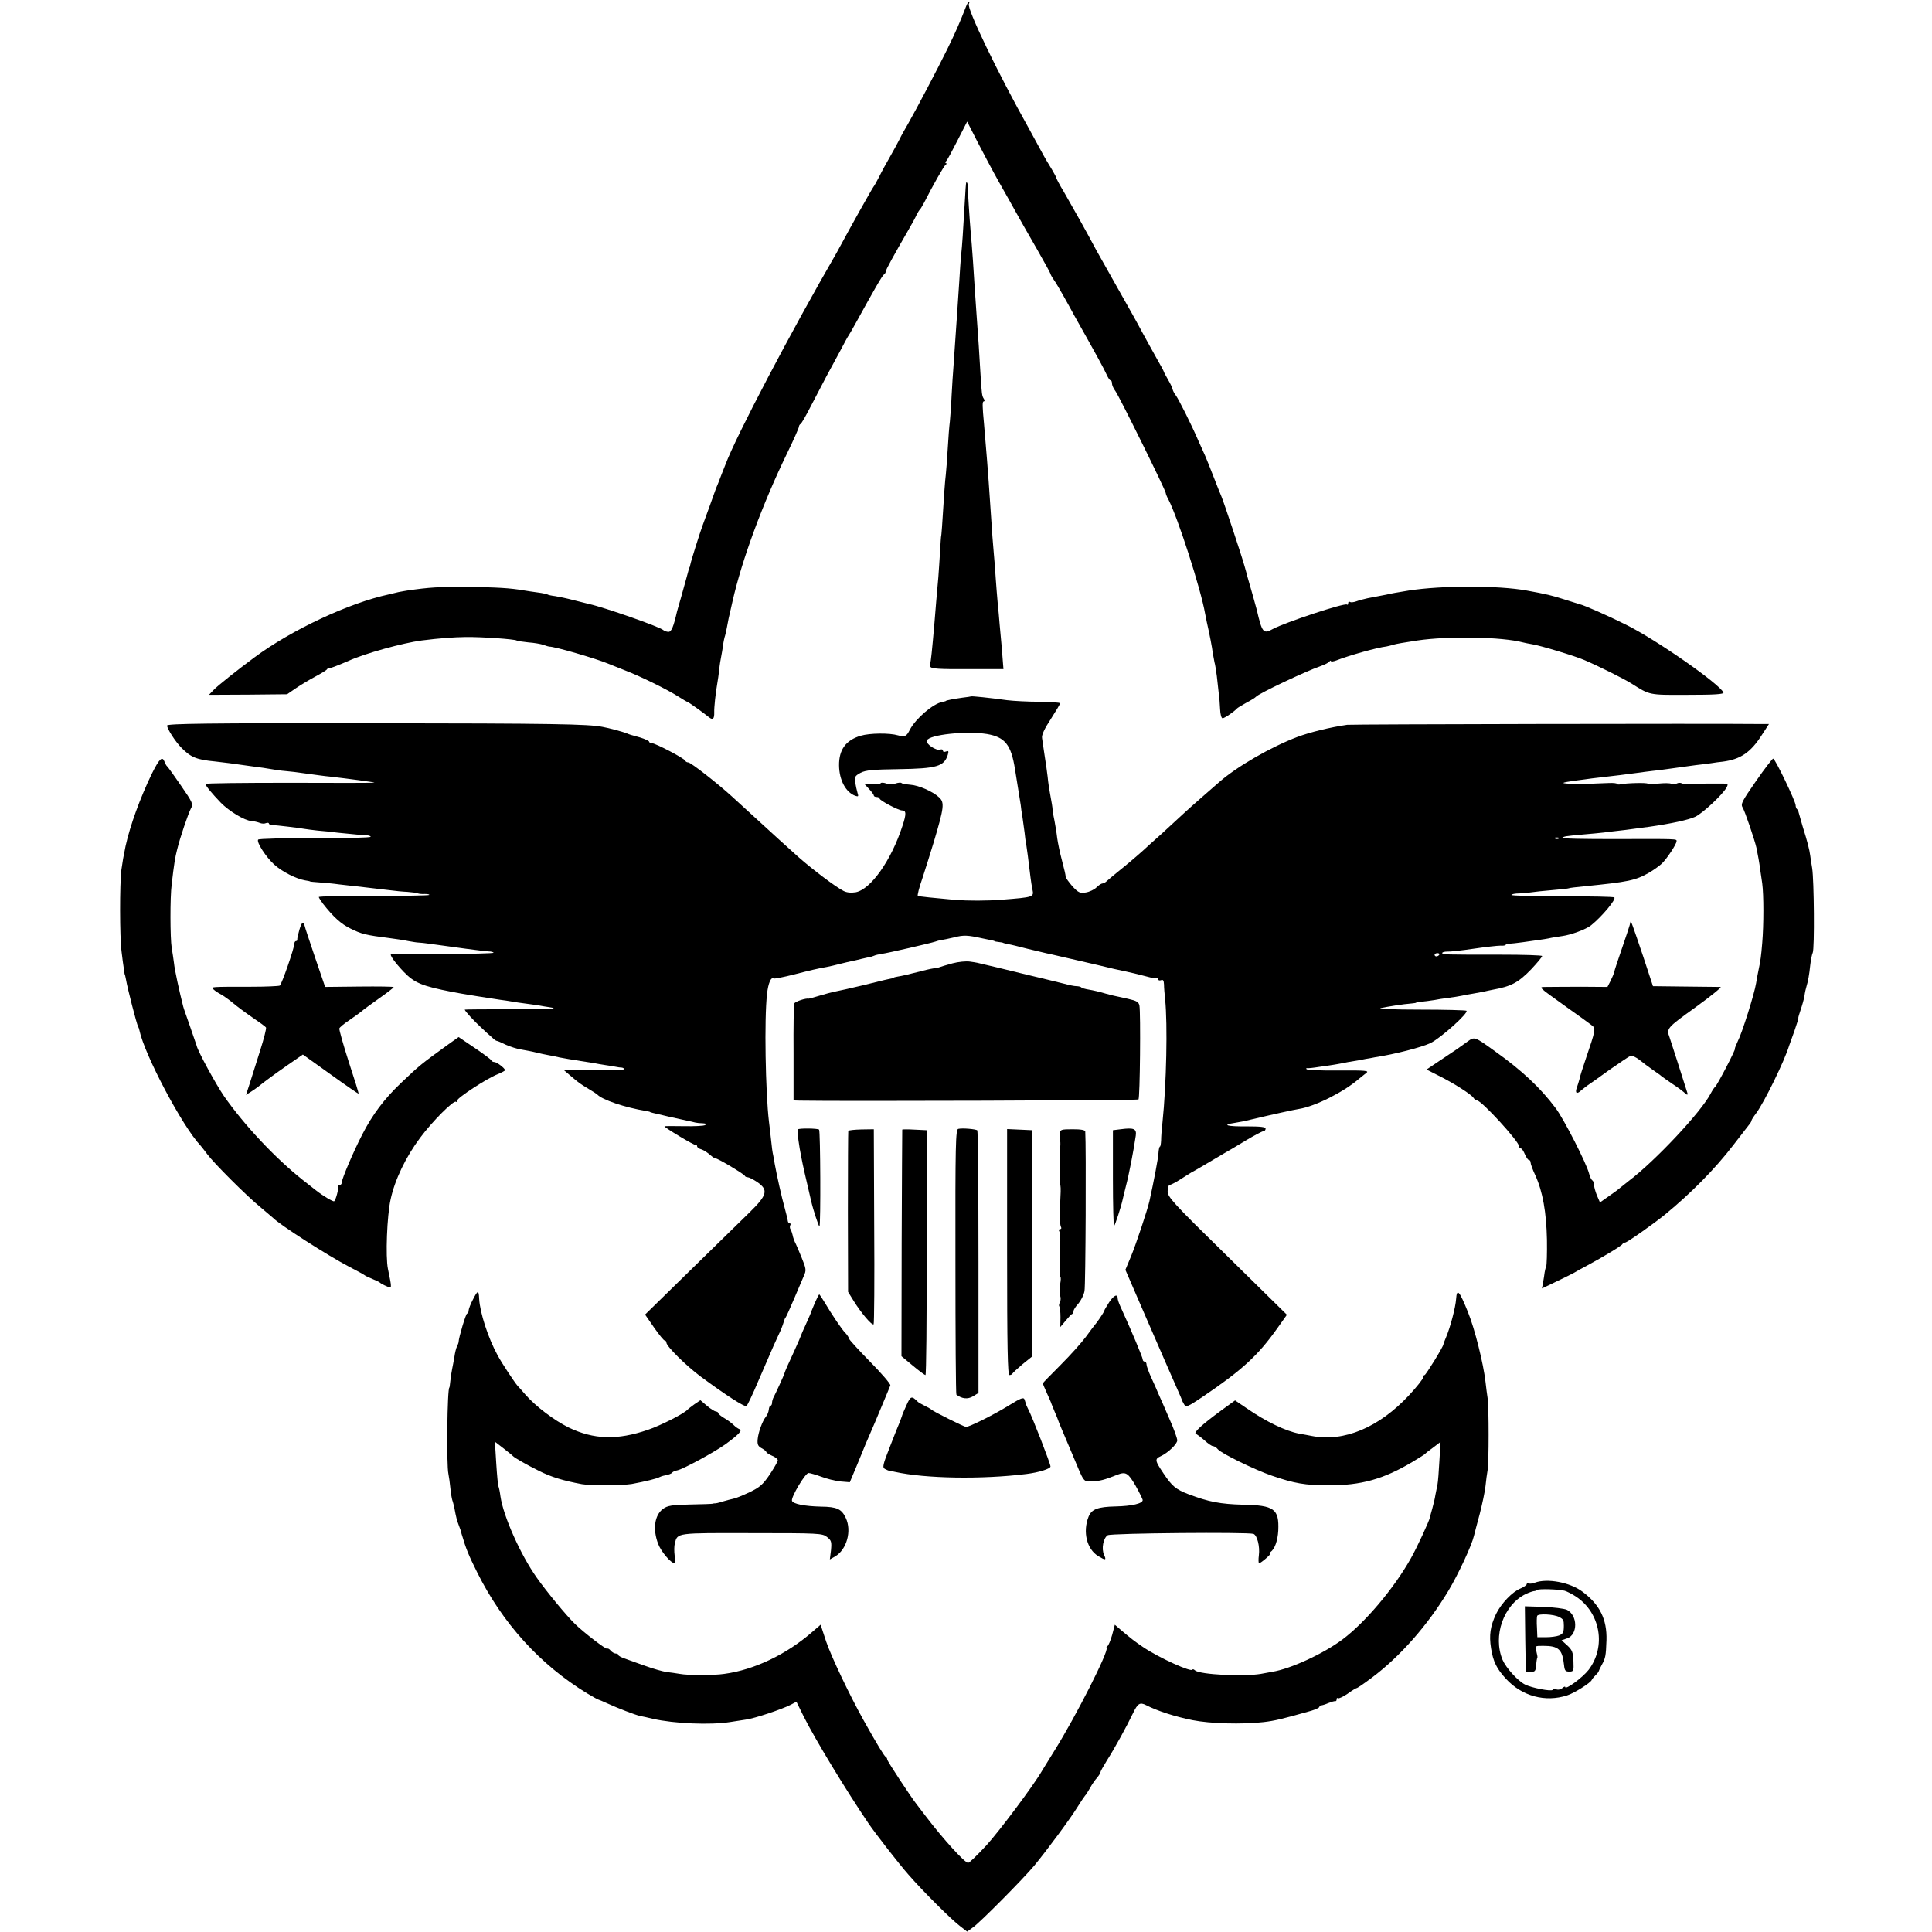
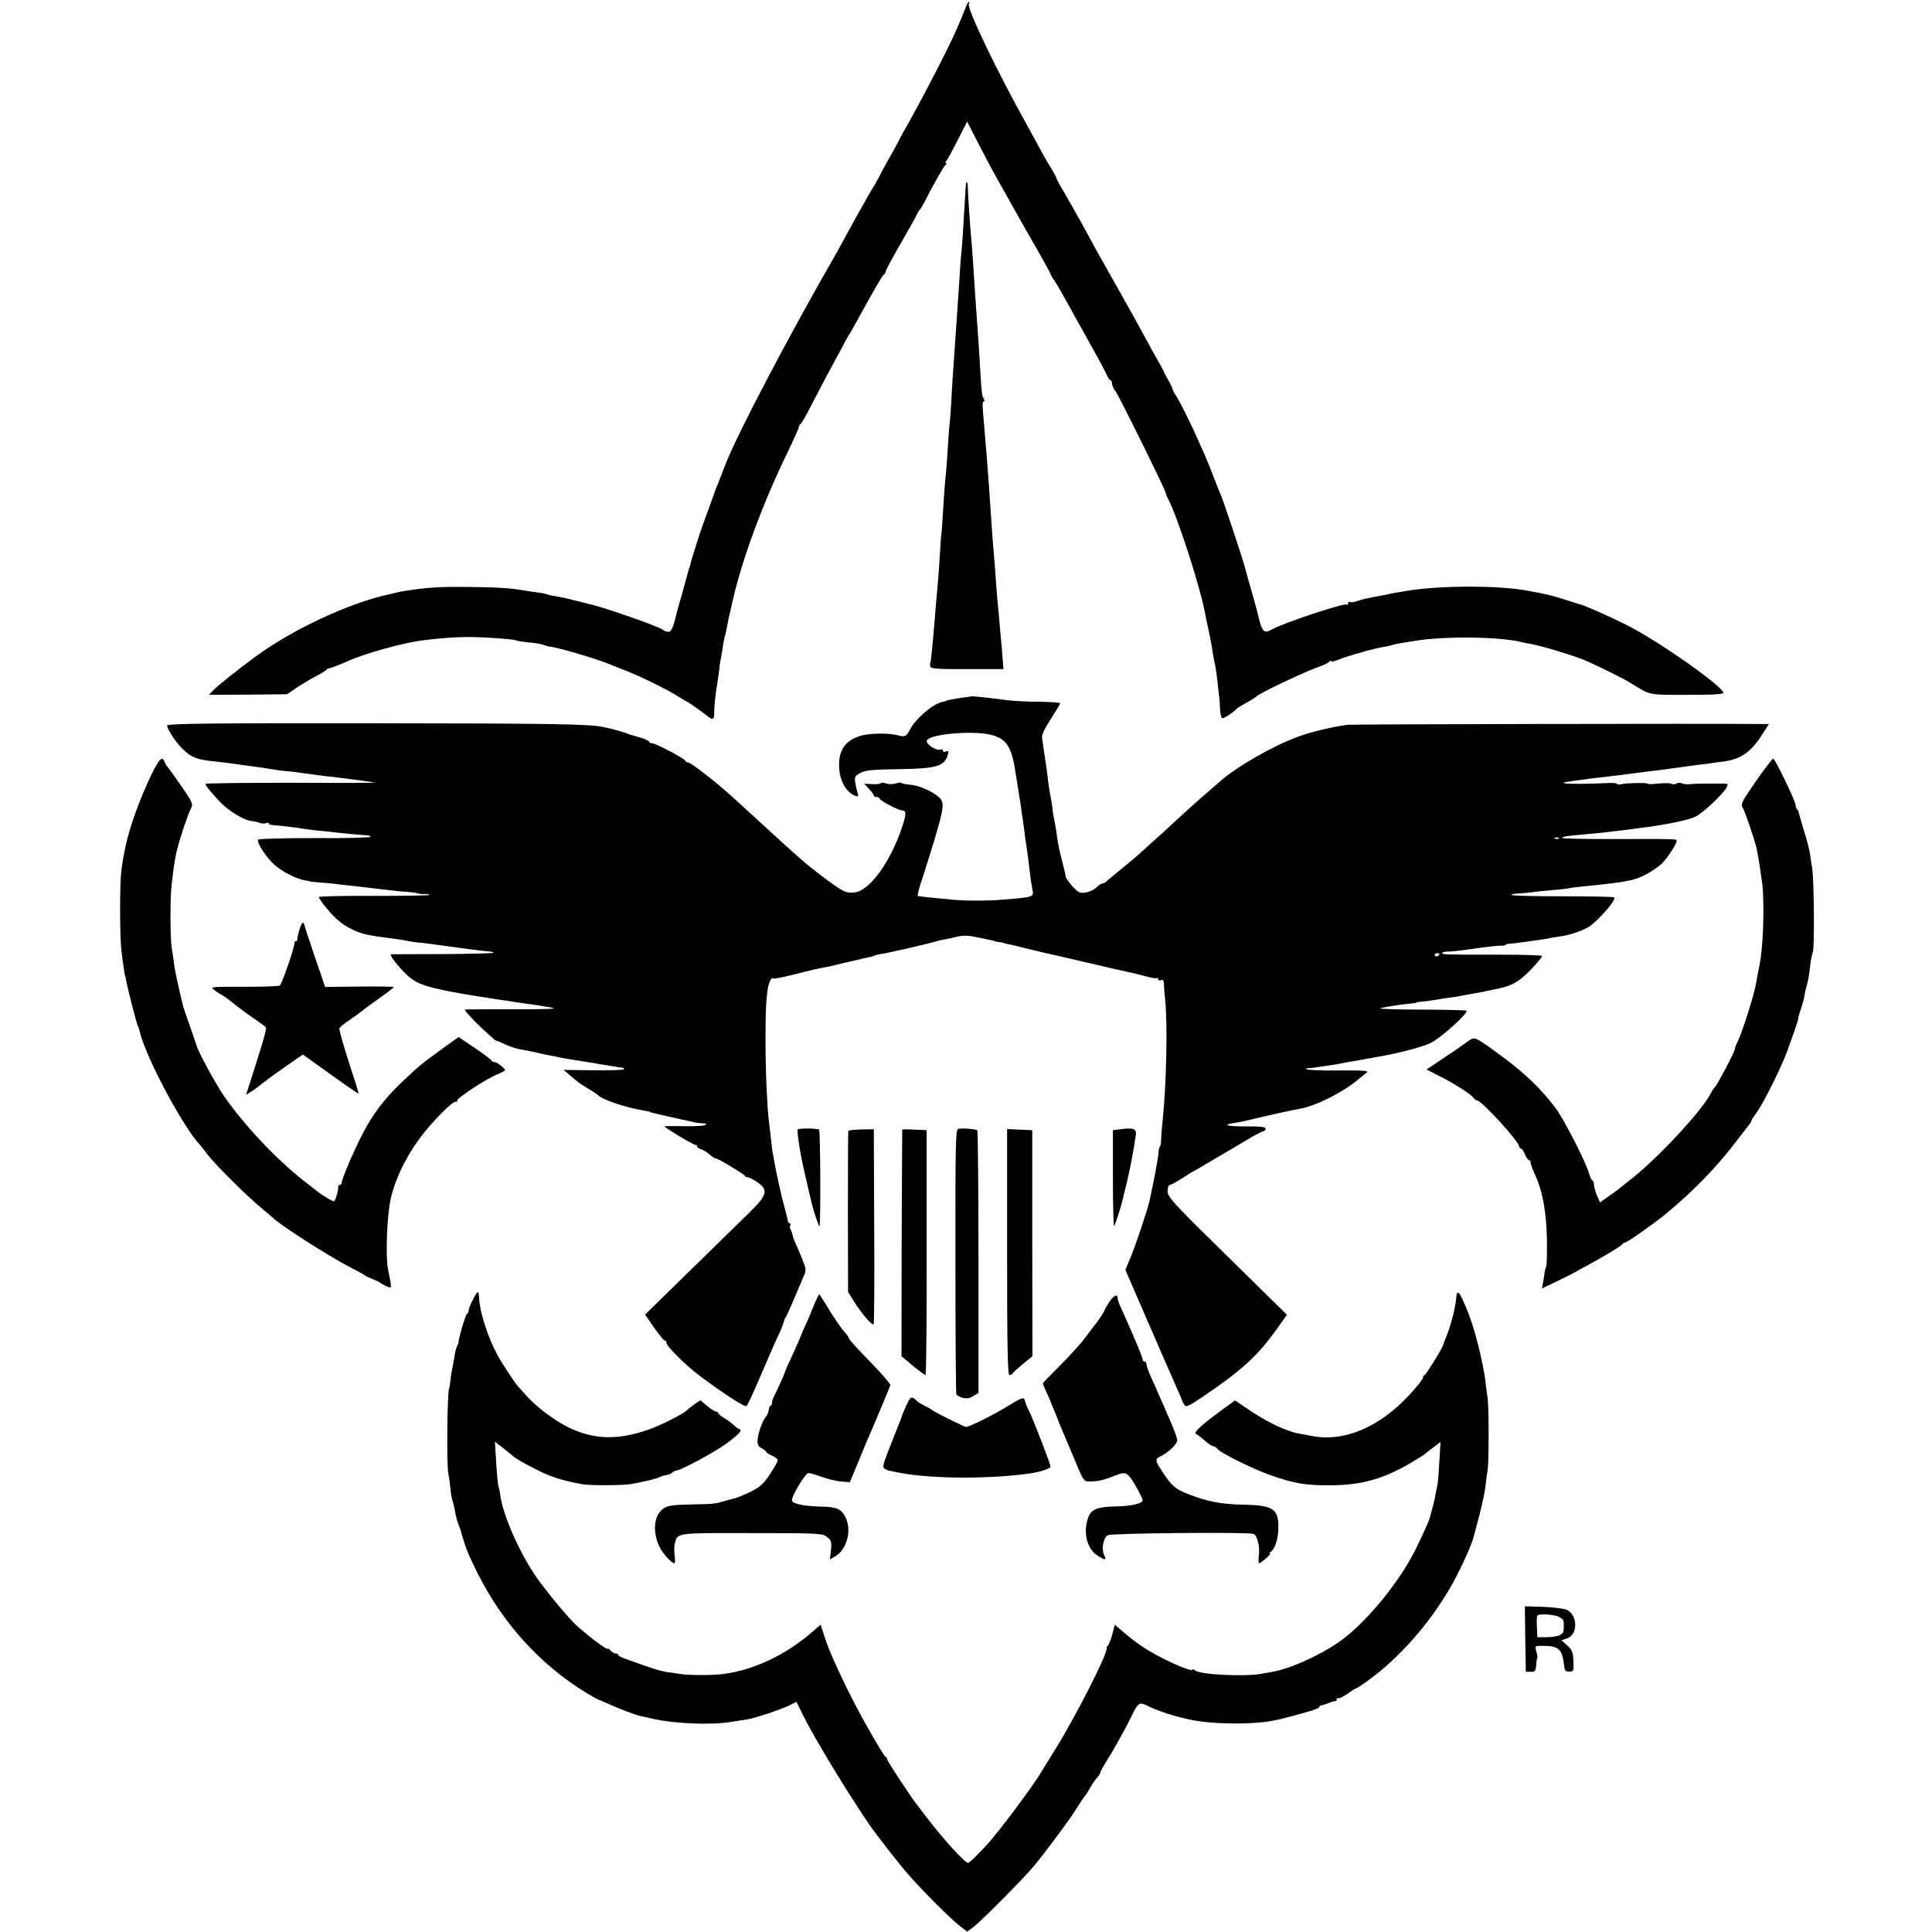
<svg xmlns="http://www.w3.org/2000/svg" version="1.0" width="1006pt" height="1006pt" viewBox="0 0 1006 1006" preserveAspectRatio="xMidYMid meet">
  <g transform="translate(0,1006) scale(0.1,-0.1)" fill="#000000" stroke="none">
    <path d="M5031 10028 c-35 -90 -55 -135 -98 -223 -53 -108 -159 -309 -205 -390 -16 -27 -36 -63 -44 -80 -8 -16 -30 -57 -49 -90 -19 -33 -45 -80 -57 -105 -13 -25 -25 -47 -28 -50 -5 -4 -140 -246 -163 -290 -4 -8 -18 -33 -30 -55 -237 -410 -524 -955 -580 -1105 -14 -36 -31 -78 -37 -95 -7 -16 -14 -34 -16 -40 -3 -10 -57 -158 -67 -185 -12 -32 -59 -181 -62 -198 -2 -9 -4 -17 -5 -17 -1 0 -3 -7 -5 -15 -4 -16 -13 -48 -40 -145 -10 -33 -18 -64 -20 -70 -18 -79 -29 -105 -44 -105 -9 0 -21 4 -27 9 -17 17 -309 119 -387 136 -9 2 -45 11 -80 20 -34 9 -77 18 -96 21 -18 2 -37 6 -41 9 -4 2 -26 7 -50 10 -23 3 -56 8 -74 11 -69 12 -138 16 -296 18 -140 1 -194 -2 -310 -19 -8 -1 -28 -5 -45 -8 -16 -4 -39 -9 -50 -12 -206 -44 -506 -184 -700 -328 -88 -65 -195 -150 -213 -170 l-24 -25 204 1 203 2 45 31 c25 17 70 44 100 60 30 16 58 33 61 37 3 5 8 8 10 7 5 -2 46 14 102 38 87 40 285 94 382 107 96 12 165 17 230 18 84 1 253 -11 265 -18 5 -3 33 -7 62 -10 29 -2 64 -8 78 -13 14 -5 27 -9 30 -9 23 2 243 -62 305 -88 17 -7 57 -23 90 -36 79 -30 223 -101 277 -136 24 -15 45 -28 48 -28 5 -1 84 -57 112 -80 20 -16 28 -8 27 26 -1 24 7 100 16 151 3 15 7 47 10 70 2 24 7 54 10 68 3 14 7 40 10 59 2 18 7 42 11 53 3 11 7 30 9 41 2 12 6 33 9 47 3 14 8 35 11 48 3 12 7 30 9 40 49 217 157 510 286 775 33 68 60 129 60 135 0 5 4 12 8 14 5 2 29 44 54 93 26 50 62 119 81 155 20 36 52 97 73 135 20 39 40 75 44 80 4 6 22 37 40 70 88 160 134 241 143 246 5 3 9 10 9 15 0 9 45 90 116 213 18 31 38 67 44 81 7 14 15 27 19 30 3 3 12 19 21 35 46 91 103 191 112 197 6 4 7 8 2 8 -5 0 -4 6 2 13 6 6 32 55 59 108 l49 96 54 -106 c30 -58 79 -151 110 -206 31 -55 72 -127 90 -160 18 -33 66 -117 107 -188 40 -70 73 -130 73 -133 0 -3 8 -18 18 -32 11 -15 32 -52 49 -82 17 -30 43 -77 58 -105 116 -206 154 -276 166 -303 8 -18 17 -32 21 -32 5 0 8 -7 8 -16 0 -9 8 -28 19 -42 21 -30 261 -516 261 -529 0 -4 6 -20 14 -34 49 -94 169 -467 191 -594 2 -11 6 -31 9 -45 14 -61 28 -133 31 -161 3 -17 7 -38 9 -48 3 -9 8 -41 12 -71 3 -30 8 -71 10 -90 3 -19 6 -56 7 -82 1 -28 7 -48 13 -48 10 0 61 35 74 50 3 4 25 17 50 31 25 13 47 27 50 31 12 16 259 133 335 159 22 8 43 18 47 24 4 5 8 7 8 3 0 -4 12 -3 28 3 66 26 211 67 262 73 8 2 24 5 35 9 18 5 53 11 125 22 163 24 441 19 550 -10 8 -2 31 -7 50 -10 43 -7 222 -61 270 -82 75 -32 207 -98 245 -122 97 -61 88 -60 293 -59 139 0 189 3 186 12 -19 44 -352 277 -509 354 -90 45 -214 100 -240 106 -5 1 -41 13 -80 25 -62 20 -95 28 -195 46 -147 27 -443 27 -615 0 -61 -10 -91 -15 -115 -21 -26 -5 -41 -8 -99 -19 -19 -4 -45 -11 -58 -16 -14 -5 -29 -7 -34 -3 -5 3 -9 0 -9 -7 0 -7 -3 -10 -6 -7 -10 11 -323 -93 -386 -127 -50 -28 -56 -20 -84 100 -2 8 -38 138 -48 170 -1 6 -8 30 -15 55 -15 55 -109 337 -121 365 -5 11 -23 56 -40 100 -17 44 -37 94 -44 110 -8 17 -24 53 -36 80 -37 86 -104 219 -118 237 -7 9 -14 22 -16 30 -1 8 -12 31 -24 51 -12 21 -22 40 -22 42 0 2 -17 34 -39 72 -21 37 -54 98 -74 134 -19 37 -77 140 -128 230 -51 90 -101 180 -112 199 -52 98 -110 201 -168 302 -22 36 -39 69 -39 72 0 4 -11 23 -23 44 -13 20 -40 66 -59 102 -19 36 -47 85 -60 110 -162 289 -326 629 -313 650 3 6 4 10 0 10 -3 0 -9 -10 -14 -22z" />
    <path d="M5030 9103 c-1 -5 -3 -37 -5 -73 -11 -188 -15 -250 -20 -295 -3 -27 -7 -90 -10 -140 -3 -49 -8 -117 -10 -150 -12 -172 -16 -235 -20 -290 -3 -33 -7 -103 -10 -155 -2 -52 -7 -113 -9 -135 -3 -22 -8 -85 -11 -140 -3 -55 -8 -116 -10 -135 -4 -31 -10 -112 -20 -275 -2 -27 -4 -50 -5 -50 0 0 -3 -34 -5 -75 -2 -41 -7 -102 -9 -135 -3 -33 -8 -89 -11 -125 -3 -36 -7 -85 -9 -110 -13 -151 -19 -206 -22 -212 -2 -3 -2 -12 1 -20 4 -10 45 -13 193 -12 l187 0 -2 25 c-1 13 -4 53 -7 89 -3 36 -8 90 -11 120 -2 30 -7 80 -10 110 -3 30 -7 87 -10 125 -2 39 -7 97 -10 130 -5 55 -8 93 -20 275 -7 113 -24 325 -31 400 -9 97 -10 120 -1 120 4 0 5 6 0 13 -10 16 -11 22 -18 136 -6 102 -10 170 -21 316 -8 113 -10 146 -18 270 -4 55 -9 123 -12 151 -5 58 -15 211 -15 237 0 16 -8 25 -9 10z" />
    <path d="M5057 6434 c-1 -1 -22 -4 -47 -7 -43 -6 -85 -14 -85 -17 0 -1 -8 -3 -18 -5 -49 -9 -139 -87 -169 -144 -18 -36 -26 -40 -62 -30 -44 13 -147 12 -194 -2 -78 -23 -114 -73 -113 -155 1 -76 35 -140 85 -158 16 -5 17 -3 11 16 -4 13 -9 37 -12 55 -4 28 -1 33 28 49 27 14 65 17 199 19 197 3 236 14 255 74 6 20 4 23 -9 18 -9 -4 -16 -2 -16 4 0 6 -6 9 -14 6 -21 -8 -77 30 -70 47 12 31 206 51 313 34 94 -16 126 -56 146 -183 20 -123 27 -168 30 -187 1 -13 5 -41 9 -63 3 -22 8 -58 11 -80 2 -22 6 -51 9 -65 4 -23 10 -72 22 -170 2 -19 7 -47 10 -62 8 -39 7 -40 -161 -53 -74 -6 -173 -6 -240 -1 -111 10 -190 18 -196 21 -3 3 7 44 24 92 16 48 42 133 59 188 54 181 57 206 28 233 -33 31 -106 63 -151 66 -22 2 -42 5 -45 9 -3 3 -18 2 -32 -3 -15 -4 -37 -4 -49 1 -12 4 -24 5 -27 1 -2 -4 -23 -7 -45 -5 l-41 2 25 -27 c14 -15 25 -30 25 -34 0 -5 7 -8 15 -8 8 0 15 -4 15 -8 0 -10 99 -62 117 -62 22 0 23 -18 2 -81 -58 -179 -165 -330 -243 -345 -25 -4 -47 -2 -64 7 -40 20 -159 110 -233 175 -59 53 -104 93 -347 316 -72 66 -215 178 -228 178 -7 0 -14 4 -16 9 -4 12 -155 91 -173 91 -8 0 -15 4 -15 8 0 4 -21 14 -47 22 -54 15 -52 14 -73 23 -16 6 -92 27 -122 32 -74 15 -262 18 -1201 19 -856 1 -1067 -2 -1067 -12 0 -17 44 -85 75 -116 49 -50 80 -62 175 -71 19 -2 53 -6 75 -9 22 -3 74 -10 115 -16 41 -5 88 -12 103 -15 16 -3 49 -8 75 -10 26 -2 64 -7 84 -10 90 -12 115 -16 148 -19 88 -10 230 -29 230 -31 0 -2 -198 -2 -440 -1 -242 0 -440 -2 -440 -6 0 -9 32 -48 80 -98 43 -44 124 -93 159 -95 14 -1 34 -6 44 -10 9 -4 24 -5 32 -1 8 3 15 2 15 -2 0 -4 8 -8 18 -8 22 -1 141 -15 167 -20 11 -2 43 -6 70 -9 28 -2 75 -7 105 -11 87 -9 123 -12 148 -13 12 -1 22 -4 22 -8 0 -5 -131 -8 -290 -7 -160 0 -293 -3 -296 -8 -9 -14 42 -92 84 -130 41 -37 114 -74 160 -82 15 -2 27 -5 27 -6 0 -1 23 -3 50 -5 28 -2 73 -6 100 -10 28 -3 68 -8 90 -10 50 -6 128 -15 180 -21 22 -3 61 -7 86 -8 25 -2 50 -5 55 -8 5 -2 21 -4 36 -3 15 0 25 -2 23 -5 -2 -3 -132 -5 -289 -5 -157 1 -286 -2 -286 -6 0 -3 10 -19 22 -35 53 -68 95 -106 143 -129 58 -29 80 -34 205 -50 30 -4 73 -10 95 -15 22 -4 47 -8 55 -8 8 0 33 -3 55 -6 128 -18 284 -39 308 -40 15 0 27 -4 27 -7 0 -3 -118 -6 -262 -7 -145 0 -267 -1 -271 -1 -11 -1 22 -46 65 -91 56 -58 94 -74 253 -105 37 -8 220 -37 250 -41 17 -2 44 -6 60 -9 17 -3 50 -8 75 -11 25 -3 56 -8 70 -10 14 -3 35 -6 48 -8 63 -9 10 -12 -203 -11 -129 0 -235 -1 -235 -2 0 -7 49 -60 84 -92 21 -20 47 -44 58 -53 10 -10 21 -18 25 -18 4 0 25 -9 47 -20 23 -10 59 -22 81 -25 22 -4 56 -10 75 -15 19 -5 49 -11 65 -14 17 -3 43 -8 58 -12 16 -3 38 -7 50 -9 12 -2 40 -6 62 -10 22 -3 51 -8 65 -10 14 -3 42 -8 63 -11 21 -3 46 -7 55 -9 9 -2 23 -4 30 -4 6 -1 12 -4 12 -8 0 -5 -71 -7 -157 -6 l-158 2 35 -30 c45 -38 47 -40 95 -69 22 -13 42 -26 45 -29 24 -27 144 -68 255 -86 11 -2 20 -4 20 -5 0 -1 7 -3 15 -5 8 -2 45 -10 81 -19 37 -8 80 -18 95 -21 16 -3 36 -8 44 -10 8 -2 26 -4 40 -4 17 -1 21 -4 12 -9 -7 -5 -57 -7 -112 -6 -55 1 -100 1 -100 -1 0 -6 155 -100 163 -97 4 1 7 -2 7 -7 0 -5 10 -13 23 -16 12 -4 32 -17 45 -29 13 -11 26 -20 28 -18 6 4 148 -81 152 -90 2 -5 9 -8 16 -8 6 0 28 -11 49 -25 59 -41 53 -67 -40 -158 -43 -42 -183 -179 -311 -304 l-233 -228 47 -68 c26 -37 50 -67 55 -67 5 0 9 -5 9 -11 0 -19 102 -120 180 -178 126 -93 227 -159 237 -152 5 3 33 62 62 131 30 69 65 150 78 180 14 30 31 69 39 85 7 17 14 37 16 45 2 8 6 17 9 20 3 3 22 46 43 95 21 50 44 104 52 122 13 29 12 36 -12 95 -14 35 -30 72 -36 83 -5 12 -10 27 -11 35 -2 8 -6 21 -10 28 -5 6 -5 17 -2 22 3 6 2 10 -3 10 -5 0 -9 6 -10 13 0 6 -8 37 -16 67 -15 52 -42 174 -52 230 -2 14 -6 34 -8 45 -3 11 -8 47 -11 80 -4 33 -8 76 -11 95 -18 152 -25 536 -10 664 6 57 21 91 35 81 4 -2 50 7 102 20 89 23 128 32 174 40 19 4 34 7 85 20 11 3 30 7 43 10 12 2 36 8 52 12 17 4 35 8 40 9 6 0 17 4 25 7 8 4 26 8 40 10 32 4 260 57 280 64 8 3 22 7 30 8 8 1 39 7 68 14 50 13 70 12 147 -5 53 -11 60 -12 63 -14 1 -2 11 -4 22 -5 11 -1 21 -3 23 -4 1 -2 13 -4 26 -7 13 -2 58 -13 100 -24 42 -10 87 -21 101 -24 14 -3 34 -7 45 -10 192 -44 291 -67 305 -71 3 -1 32 -7 65 -14 33 -7 81 -19 107 -26 25 -7 49 -11 52 -8 3 4 6 1 6 -5 0 -6 7 -9 15 -6 11 5 15 -1 16 -22 0 -16 3 -51 6 -79 13 -127 7 -439 -14 -640 -4 -33 -7 -75 -7 -92 -1 -18 -3 -33 -6 -33 -3 0 -7 -16 -8 -36 -2 -29 -23 -140 -47 -249 -11 -47 -68 -219 -95 -285 l-30 -72 61 -141 c34 -78 69 -160 79 -182 10 -22 38 -87 63 -145 25 -58 56 -127 68 -155 12 -27 23 -52 23 -55 1 -3 6 -13 12 -23 9 -16 18 -13 95 39 207 140 289 215 391 359 l49 69 -311 306 c-283 277 -311 308 -310 338 0 17 5 32 10 32 6 0 29 12 53 27 23 15 51 32 62 39 18 9 51 29 168 98 18 10 69 40 113 67 45 27 87 49 93 49 6 0 11 6 11 13 0 9 -25 12 -100 12 -102 -1 -130 8 -62 18 48 8 51 9 92 19 105 25 219 50 245 54 82 13 232 88 309 155 12 10 30 24 40 32 17 12 -2 14 -143 13 -90 -1 -165 2 -168 7 -2 4 -1 7 4 5 4 -1 33 2 63 7 30 4 64 9 75 11 11 2 31 5 45 8 13 3 40 8 60 11 20 3 47 8 60 11 14 2 36 6 50 9 100 15 244 52 289 74 52 25 199 157 187 168 -3 3 -112 6 -243 6 -138 0 -223 4 -203 8 37 8 118 21 160 24 14 1 25 3 25 5 0 1 16 4 35 5 19 2 46 6 60 8 14 3 45 8 70 11 25 3 56 8 70 11 14 3 40 8 59 11 18 3 43 8 55 10 11 3 32 7 46 10 100 18 135 37 203 107 31 33 57 64 57 69 0 4 -98 7 -217 7 -296 0 -303 0 -303 9 0 4 12 7 26 7 14 -1 76 6 137 15 61 9 124 16 139 16 15 -1 28 1 28 4 0 3 8 6 18 6 9 0 42 4 72 8 30 4 69 10 85 12 17 2 39 6 50 8 11 3 43 8 70 12 45 6 124 35 150 56 57 46 131 135 121 145 -3 4 -125 6 -271 6 -146 0 -265 3 -265 7 0 4 19 8 43 8 23 1 51 4 63 6 11 2 58 7 105 11 46 4 86 8 89 10 3 2 39 6 80 10 229 23 265 30 337 71 24 14 53 35 66 47 27 26 77 102 77 117 0 12 12 12 -329 11 -151 0 -271 2 -267 6 8 8 20 10 111 18 39 3 86 8 105 10 19 3 53 6 75 9 22 2 58 7 80 10 22 3 59 8 83 11 113 16 205 36 239 52 39 18 143 116 163 152 10 19 8 21 -17 21 -15 0 -53 0 -83 0 -30 0 -70 -1 -88 -3 -17 -2 -37 0 -44 4 -7 4 -19 4 -28 -1 -9 -5 -21 -5 -28 -1 -6 4 -37 4 -67 1 -30 -3 -55 -4 -55 -1 0 7 -114 4 -142 -3 -10 -2 -18 -1 -18 2 0 4 -19 6 -42 5 -115 -6 -244 -6 -237 1 2 2 29 7 59 11 30 4 71 9 90 12 36 4 74 9 145 17 22 3 60 8 85 11 25 4 63 8 85 11 22 2 51 6 65 8 59 8 118 16 160 22 25 3 61 7 80 10 19 3 46 7 60 8 93 12 146 48 204 139 l37 57 -28 0 c-271 3 -2146 -1 -2168 -4 -90 -13 -195 -39 -259 -63 -138 -52 -316 -155 -406 -234 -19 -17 -62 -54 -94 -82 -33 -29 -75 -66 -94 -84 -18 -17 -70 -65 -114 -105 -45 -40 -86 -77 -92 -83 -34 -31 -97 -84 -136 -115 -24 -19 -49 -41 -56 -47 -7 -7 -17 -13 -23 -13 -6 0 -20 -9 -32 -21 -11 -11 -36 -23 -55 -26 -31 -5 -39 -1 -70 32 -18 21 -34 43 -35 49 -1 14 -4 26 -22 96 -8 30 -18 78 -22 105 -3 28 -10 68 -14 90 -5 22 -9 47 -10 55 0 15 -5 41 -14 91 -3 15 -9 53 -12 85 -4 33 -9 68 -11 79 -2 11 -6 38 -9 60 -3 22 -7 50 -9 62 -3 15 12 48 45 98 27 42 49 79 49 83 0 4 -48 7 -108 8 -59 0 -134 4 -167 8 -94 13 -185 22 -188 20z m3060 -740 c-3 -3 -12 -4 -19 -1 -8 3 -5 6 6 6 11 1 17 -2 13 -5z m-623 -606 c-3 -4 -9 -8 -15 -8 -5 0 -9 4 -9 8 0 5 7 9 15 9 8 0 12 -4 9 -9z" />
    <path d="M790 6030 c-61 -127 -112 -267 -136 -375 -12 -59 -15 -75 -22 -125 -9 -73 -9 -349 1 -425 4 -33 9 -73 12 -90 2 -16 4 -30 5 -30 1 0 3 -11 6 -25 7 -43 56 -234 63 -245 3 -5 6 -14 7 -20 26 -126 225 -503 319 -601 5 -6 21 -26 35 -45 35 -47 203 -215 275 -274 33 -28 62 -52 65 -55 32 -35 290 -200 400 -257 41 -21 77 -41 80 -44 3 -3 21 -11 40 -19 19 -8 37 -16 40 -20 3 -3 17 -11 32 -17 30 -14 30 -17 8 90 -13 63 -5 276 14 362 22 102 79 221 154 321 63 85 175 197 186 187 3 -3 6 -1 6 6 0 14 154 115 210 137 22 9 40 19 40 21 0 10 -43 43 -56 43 -7 0 -14 4 -16 9 -1 4 -41 34 -87 65 l-83 56 -52 -37 c-145 -105 -149 -108 -249 -203 -86 -82 -148 -164 -201 -268 -45 -87 -106 -230 -106 -248 0 -8 -5 -14 -10 -14 -6 0 -9 -3 -9 -7 3 -14 -13 -73 -21 -78 -6 -3 -60 29 -95 57 -5 4 -37 29 -70 55 -141 112 -303 284 -409 436 -41 60 -136 233 -142 262 -2 6 -17 50 -34 99 -17 49 -34 96 -36 105 -20 78 -45 193 -48 226 -3 22 -8 58 -12 80 -8 49 -9 262 0 330 12 105 18 141 28 180 16 66 58 188 72 215 13 23 10 30 -52 120 -36 52 -68 97 -72 100 -4 3 -9 13 -13 23 -12 32 -27 17 -67 -63z" />
    <path d="M9143 5992 c-73 -105 -80 -119 -69 -137 11 -16 64 -173 72 -210 7 -33 16 -84 19 -110 2 -16 7 -50 11 -75 8 -59 8 -216 0 -310 -6 -71 -8 -88 -21 -150 -3 -14 -8 -41 -11 -60 -9 -56 -73 -259 -95 -301 -10 -22 -17 -39 -15 -39 7 0 -94 -194 -104 -200 -4 -3 -14 -18 -23 -35 -50 -96 -288 -350 -427 -455 -18 -14 -38 -30 -44 -35 -6 -6 -32 -25 -58 -43 l-47 -33 -16 37 c-8 20 -15 45 -15 55 0 10 -4 20 -9 23 -5 3 -12 18 -16 33 -12 52 -133 288 -174 342 -80 107 -175 196 -315 296 -108 78 -108 78 -144 52 -44 -32 -59 -43 -141 -97 l-73 -49 63 -32 c77 -38 171 -98 182 -116 4 -7 13 -13 18 -13 23 0 219 -214 219 -239 0 -6 4 -11 9 -11 5 0 14 -13 21 -30 7 -16 16 -30 21 -30 5 0 9 -6 9 -14 0 -7 11 -38 25 -67 38 -84 57 -191 60 -334 1 -71 -1 -134 -4 -140 -3 -5 -6 -19 -8 -30 -1 -11 -5 -34 -8 -52 l-6 -32 73 35 c40 19 82 40 93 46 11 7 40 23 65 36 91 49 185 106 188 114 2 4 8 8 14 8 10 0 149 98 208 146 136 112 259 236 355 361 42 54 80 103 85 110 6 7 10 15 10 18 0 4 11 21 24 38 43 58 148 273 172 352 2 6 14 40 28 78 13 37 22 67 20 67 -1 0 4 19 12 42 8 23 17 55 20 72 2 17 7 39 10 48 9 30 15 63 20 112 3 27 9 57 13 65 10 20 7 380 -3 441 -4 25 -9 54 -10 65 -4 31 -15 74 -39 150 -11 39 -21 73 -22 77 0 3 -3 10 -7 14 -5 4 -8 13 -8 21 0 20 -107 243 -117 243 -4 0 -45 -53 -90 -118z" />
    <path d="M1559 5219 c-7 -24 -12 -47 -11 -51 1 -5 -2 -8 -6 -8 -5 0 -9 -6 -9 -12 0 -24 -66 -213 -76 -220 -6 -3 -74 -6 -151 -6 -213 0 -210 0 -194 -14 7 -7 25 -19 39 -26 14 -8 41 -27 60 -43 19 -16 64 -50 102 -76 37 -25 70 -49 72 -53 3 -5 -11 -59 -31 -122 -20 -62 -44 -139 -54 -171 l-19 -58 27 17 c15 10 31 21 37 26 44 35 81 62 151 111 l81 56 144 -103 c79 -57 145 -102 146 -101 2 1 -21 75 -51 166 -29 90 -51 169 -49 174 2 6 26 26 55 45 28 19 56 40 62 45 6 6 46 35 88 65 43 30 78 57 78 60 0 3 -80 4 -178 3 l-179 -2 -52 152 c-28 84 -53 157 -54 164 -7 29 -16 22 -28 -18z" />
-     <path d="M8490 5260 c-1 -3 -3 -12 -5 -20 -2 -8 -20 -62 -40 -120 -20 -58 -38 -112 -40 -122 -2 -9 -11 -30 -19 -46 l-16 -31 -137 1 c-76 0 -156 -1 -178 -1 -46 -1 -55 8 105 -107 58 -41 115 -82 126 -91 25 -18 24 -21 -31 -183 -14 -41 -28 -85 -30 -97 -3 -12 -10 -34 -15 -48 -10 -28 2 -34 24 -12 8 6 22 18 32 25 11 7 62 43 114 81 53 37 102 70 110 73 8 3 29 -7 47 -21 17 -14 48 -37 68 -51 20 -14 42 -29 48 -35 7 -5 32 -23 57 -40 25 -16 51 -36 58 -42 7 -7 15 -13 17 -13 3 0 3 6 0 13 -19 62 -88 275 -92 287 -17 44 -12 49 134 154 80 58 140 106 132 107 -8 0 -90 1 -183 2 l-169 2 -51 155 c-56 166 -64 188 -66 180z" />
-     <path d="M4960 5044 c-30 -8 -62 -18 -70 -21 -8 -3 -18 -6 -22 -5 -4 1 -34 -5 -68 -14 -78 -20 -101 -25 -125 -29 -11 -2 -20 -4 -20 -5 0 -2 -11 -5 -50 -13 -11 -3 -60 -15 -110 -27 -86 -20 -102 -24 -151 -34 -11 -2 -45 -11 -75 -20 -30 -9 -55 -16 -57 -16 -15 4 -72 -15 -76 -25 -3 -8 -5 -124 -4 -259 l0 -246 32 -1 c221 -4 1759 1 1764 6 8 7 12 451 5 489 -4 19 -15 25 -59 35 -29 7 -56 12 -59 13 -2 0 -28 6 -57 14 -29 9 -69 18 -88 21 -19 3 -37 8 -40 12 -3 3 -14 6 -25 6 -11 0 -40 6 -65 13 -25 6 -121 30 -215 52 -93 23 -181 44 -195 47 -41 10 -44 11 -80 16 -19 3 -60 -1 -90 -9z" />
    <path d="M4154 4179 c-3 -6 0 -36 10 -99 12 -66 18 -95 38 -180 11 -47 21 -89 22 -95 10 -44 40 -135 43 -131 7 7 5 497 -2 504 -7 7 -106 8 -111 1z" />
    <path d="M4990 4182 c-14 -2 -16 -78 -15 -692 0 -378 2 -690 5 -692 29 -22 59 -25 86 -9 l29 18 0 681 c0 374 -3 683 -6 686 -7 7 -78 13 -99 8z" />
    <path d="M5835 4180 l-40 -5 0 -252 c0 -138 3 -249 6 -247 5 3 37 101 45 139 1 6 9 37 17 70 15 56 41 190 51 262 5 36 -10 42 -79 33z" />
    <path d="M4417 4171 c-1 -3 -2 -193 -2 -422 l1 -416 31 -50 c37 -59 92 -125 102 -119 3 2 5 232 3 510 l-2 506 -65 -1 c-36 -1 -67 -4 -68 -8z" />
    <path d="M4698 4178 c0 -2 -2 -268 -3 -591 l-1 -589 59 -49 c32 -27 62 -49 66 -49 4 0 7 287 6 638 l0 637 -62 3 c-35 2 -64 2 -65 0z" />
    <path d="M5244 3540 c0 -496 3 -640 12 -640 7 0 14 3 16 8 2 4 26 26 53 49 l51 41 -1 589 0 588 -65 3 -66 3 0 -641z" />
-     <path d="M5519 4158 c-1 -13 0 -27 1 -33 1 -5 2 -20 1 -32 -2 -27 -2 -41 -1 -85 0 -18 -1 -52 -2 -76 -2 -23 -1 -42 2 -42 3 0 4 -26 2 -57 -5 -96 -4 -152 3 -163 3 -5 1 -10 -5 -10 -6 0 -8 -5 -5 -10 7 -11 8 -58 3 -173 -2 -37 0 -67 3 -67 4 0 3 -17 -1 -38 -3 -21 -3 -47 0 -58 4 -10 4 -26 -1 -35 -5 -9 -6 -19 -3 -22 3 -3 6 -28 6 -56 l-1 -51 27 32 c15 18 30 35 35 36 4 2 7 9 7 15 0 7 11 24 25 39 13 15 28 44 32 65 6 28 9 753 4 831 -1 8 -21 12 -66 12 -60 0 -65 -2 -66 -22z" />
    <path d="M2463 3294 c-13 -24 -23 -51 -23 -59 0 -8 -4 -15 -8 -15 -6 0 -43 -123 -44 -147 0 -5 -4 -15 -8 -23 -5 -9 -11 -34 -14 -56 -4 -22 -9 -51 -12 -64 -3 -14 -7 -41 -9 -60 -2 -19 -4 -35 -5 -35 -11 0 -16 -404 -5 -450 3 -16 8 -49 10 -73 2 -24 7 -52 10 -63 4 -10 8 -29 11 -41 9 -50 13 -64 24 -93 6 -16 12 -32 12 -35 0 -3 2 -9 4 -15 20 -68 34 -103 79 -193 132 -265 328 -481 573 -630 29 -17 55 -32 58 -32 2 0 23 -9 47 -20 57 -26 141 -58 169 -65 13 -2 43 -9 68 -15 110 -25 298 -33 400 -17 25 4 63 10 84 13 45 6 186 53 233 77 l30 16 38 -77 c59 -118 221 -385 337 -556 36 -53 161 -214 209 -268 72 -83 225 -236 270 -269 l35 -27 29 21 c37 25 265 256 320 322 66 80 189 246 225 305 19 30 37 57 40 60 4 3 15 21 26 40 10 19 27 43 37 54 9 11 17 23 17 28 0 4 15 31 33 60 42 66 103 177 136 246 25 52 36 60 69 43 59 -30 148 -59 242 -78 92 -18 256 -23 370 -10 58 7 93 15 248 59 23 7 42 16 42 20 0 4 4 8 9 8 5 0 22 5 38 12 15 6 31 11 36 10 4 -1 7 3 7 10 0 6 3 9 6 5 4 -3 26 7 50 23 23 17 45 30 48 30 4 0 39 24 79 54 147 110 291 273 399 453 51 85 121 235 133 286 3 12 16 63 30 114 13 51 27 116 30 145 3 29 8 67 11 83 7 38 7 329 0 375 -3 19 -8 58 -11 85 -11 96 -56 276 -91 362 -45 112 -58 127 -62 69 -3 -44 -30 -147 -53 -201 -7 -16 -13 -32 -13 -35 -2 -15 -92 -160 -98 -160 -5 0 -8 -6 -8 -13 0 -7 -32 -48 -72 -91 -157 -169 -340 -246 -508 -213 -14 3 -43 8 -65 12 -70 13 -172 62 -272 131 l-62 42 -73 -53 c-102 -75 -145 -115 -131 -121 6 -3 27 -18 45 -34 18 -17 38 -30 44 -30 6 0 18 -7 25 -16 18 -22 192 -107 282 -138 116 -40 174 -50 292 -50 172 -1 289 32 440 122 33 20 62 38 65 41 3 4 22 19 43 34 l38 29 -6 -99 c-3 -54 -7 -109 -10 -123 -3 -14 -8 -38 -11 -55 -2 -16 -10 -48 -16 -70 -6 -22 -12 -42 -12 -45 -3 -18 -67 -157 -100 -215 -87 -155 -237 -333 -356 -422 -99 -74 -270 -153 -365 -168 -11 -2 -38 -7 -60 -11 -89 -15 -316 -4 -342 18 -7 6 -13 8 -13 5 0 -19 -178 62 -260 118 -44 30 -58 41 -115 89 l-30 26 -14 -53 c-8 -28 -19 -55 -24 -58 -5 -3 -7 -8 -5 -10 13 -15 -159 -355 -271 -534 -31 -49 -60 -98 -66 -107 -44 -76 -224 -316 -289 -387 -53 -57 -89 -91 -95 -91 -17 0 -129 123 -216 237 -24 32 -48 63 -52 68 -30 38 -153 225 -153 233 0 6 -4 12 -8 14 -7 3 -44 63 -116 192 -73 131 -167 329 -194 408 l-29 88 -44 -38 c-133 -116 -301 -197 -458 -218 -52 -8 -190 -8 -231 0 -19 3 -51 8 -71 10 -19 3 -69 17 -110 32 -41 14 -89 32 -106 38 -18 6 -33 14 -33 18 0 5 -6 8 -14 8 -7 0 -19 7 -26 15 -7 9 -15 13 -18 10 -6 -5 -122 84 -169 130 -46 45 -148 169 -198 240 -85 120 -174 320 -189 423 -3 24 -8 47 -10 51 -3 4 -8 58 -12 121 l-7 113 44 -34 c24 -19 46 -36 49 -40 9 -10 74 -47 135 -77 65 -33 128 -52 225 -70 44 -8 214 -7 260 1 70 13 132 28 145 36 6 3 15 6 20 7 27 5 41 10 46 17 3 4 15 9 26 11 30 6 190 93 248 134 69 50 93 74 76 80 -8 3 -21 12 -31 22 -9 9 -31 26 -49 36 -17 10 -31 22 -31 26 0 4 -6 8 -12 8 -7 1 -28 14 -47 30 l-34 29 -31 -21 c-17 -12 -33 -25 -36 -28 -15 -19 -138 -82 -206 -105 -160 -55 -282 -51 -413 12 -75 37 -172 110 -226 172 -16 19 -34 39 -40 45 -15 17 -81 116 -104 159 -49 89 -92 222 -96 294 -2 47 -7 46 -32 -3z" />
    <path d="M4244 3278 c-10 -23 -19 -45 -20 -48 0 -3 -12 -31 -27 -64 -15 -32 -27 -60 -27 -62 0 -2 -15 -36 -33 -76 -32 -69 -49 -107 -52 -118 -2 -10 -46 -105 -55 -122 -6 -10 -10 -25 -10 -33 0 -8 -4 -15 -8 -15 -4 0 -8 -9 -9 -21 -1 -11 -8 -28 -15 -36 -18 -22 -40 -82 -43 -119 -2 -25 2 -35 21 -45 13 -7 24 -16 24 -19 0 -4 14 -13 30 -20 17 -7 30 -17 30 -24 0 -6 -19 -39 -42 -74 -36 -53 -53 -67 -105 -92 -34 -16 -72 -32 -85 -34 -13 -3 -38 -9 -57 -15 -18 -6 -36 -10 -40 -9 -3 0 -8 -1 -11 -2 -3 -1 -56 -3 -118 -4 -95 -2 -117 -6 -140 -23 -44 -33 -54 -106 -25 -182 15 -40 66 -100 85 -101 3 0 4 18 1 39 -3 22 -3 51 1 65 14 55 5 54 401 53 351 0 367 -1 391 -20 23 -18 25 -25 21 -69 l-6 -48 28 16 c60 35 87 133 55 200 -22 47 -46 58 -129 59 -86 2 -145 14 -151 30 -7 17 69 145 86 145 8 0 38 -9 66 -19 28 -11 73 -22 100 -25 l49 -4 34 81 c19 45 40 98 48 117 8 19 21 49 28 65 8 17 32 75 55 130 23 55 44 105 46 111 3 6 -45 62 -106 124 -60 61 -110 116 -110 121 0 5 -8 17 -17 27 -18 17 -68 91 -112 165 -12 20 -24 37 -25 37 -2 0 -12 -19 -22 -42z" />
    <path d="M5776 3280 c-14 -22 -26 -42 -26 -45 0 -6 -40 -65 -50 -75 -3 -3 -23 -30 -45 -60 -22 -30 -81 -96 -132 -147 -51 -51 -93 -94 -93 -96 0 -3 10 -26 22 -53 12 -27 23 -51 23 -54 1 -3 9 -22 18 -44 9 -21 17 -40 17 -42 0 -2 9 -23 19 -47 10 -23 37 -87 60 -142 55 -133 53 -130 92 -129 47 2 69 8 137 35 44 17 56 10 95 -57 20 -36 37 -70 37 -75 0 -18 -56 -31 -140 -33 -94 -2 -126 -14 -142 -54 -31 -79 -9 -169 51 -205 38 -23 43 -22 30 7 -15 31 -4 88 19 102 17 11 732 17 759 7 19 -7 34 -65 28 -111 -3 -23 -2 -42 1 -42 9 0 67 50 57 50 -4 0 -3 4 2 8 23 16 38 60 41 112 5 113 -21 132 -184 135 -117 3 -179 15 -282 54 -68 26 -87 42 -133 111 -43 64 -45 73 -14 87 39 18 87 64 87 83 0 11 -18 61 -41 112 -22 51 -47 109 -56 128 -8 19 -25 59 -39 88 -13 29 -24 59 -24 67 0 8 -4 15 -10 15 -5 0 -10 5 -10 12 0 9 -57 146 -116 275 -8 17 -14 36 -14 41 0 27 -20 18 -44 -18z" />
    <path d="M4720 2743 c-12 -26 -23 -52 -24 -58 -2 -5 -7 -19 -11 -30 -5 -11 -28 -68 -51 -128 -38 -96 -40 -108 -26 -116 10 -5 19 -9 22 -9 3 0 16 -3 30 -6 159 -35 452 -40 685 -11 64 8 125 27 125 39 0 14 -96 261 -115 296 -7 14 -13 27 -13 30 -1 3 -4 12 -7 22 -5 14 -18 9 -83 -31 -74 -46 -204 -111 -222 -111 -9 0 -172 81 -180 90 -3 3 -18 12 -35 20 -16 8 -32 17 -35 20 -33 33 -38 32 -60 -17z" />
-     <path d="M7992 1819 c-13 -5 -28 -7 -33 -3 -5 3 -9 1 -9 -4 0 -5 -15 -16 -32 -23 -43 -17 -101 -78 -128 -133 -30 -64 -37 -110 -26 -179 11 -69 29 -106 78 -159 83 -90 204 -123 318 -86 36 11 122 65 128 80 2 5 11 16 20 25 10 9 17 19 17 22 1 3 7 17 15 31 20 36 22 47 25 130 3 108 -35 185 -125 252 -65 49 -184 71 -248 47z m155 -42 c11 -3 39 -17 60 -31 127 -85 157 -260 65 -381 -32 -41 -122 -107 -122 -89 0 4 -7 1 -15 -6 -8 -7 -21 -10 -30 -7 -8 4 -17 2 -20 -2 -6 -10 -110 10 -145 28 -38 20 -98 86 -116 128 -52 124 5 287 121 343 17 8 35 14 42 15 6 0 14 3 17 6 7 7 111 4 143 -4z" />
    <path d="M7942 1526 l3 -171 26 0 c22 -1 25 4 28 34 1 19 4 37 6 39 2 2 -1 17 -5 33 -9 29 -8 29 35 29 81 0 100 -18 109 -100 3 -29 7 -34 27 -34 23 0 24 3 22 54 -2 47 -7 59 -32 82 l-30 27 29 10 c57 19 56 121 -2 149 -14 6 -69 13 -122 15 l-96 3 2 -170z m177 114 c21 -11 24 -16 24 -45 0 -35 -4 -42 -25 -51 -13 -5 -43 -9 -68 -9 l-45 0 -2 50 c-2 28 -1 55 1 61 5 13 87 9 115 -6z" />
  </g>
</svg>